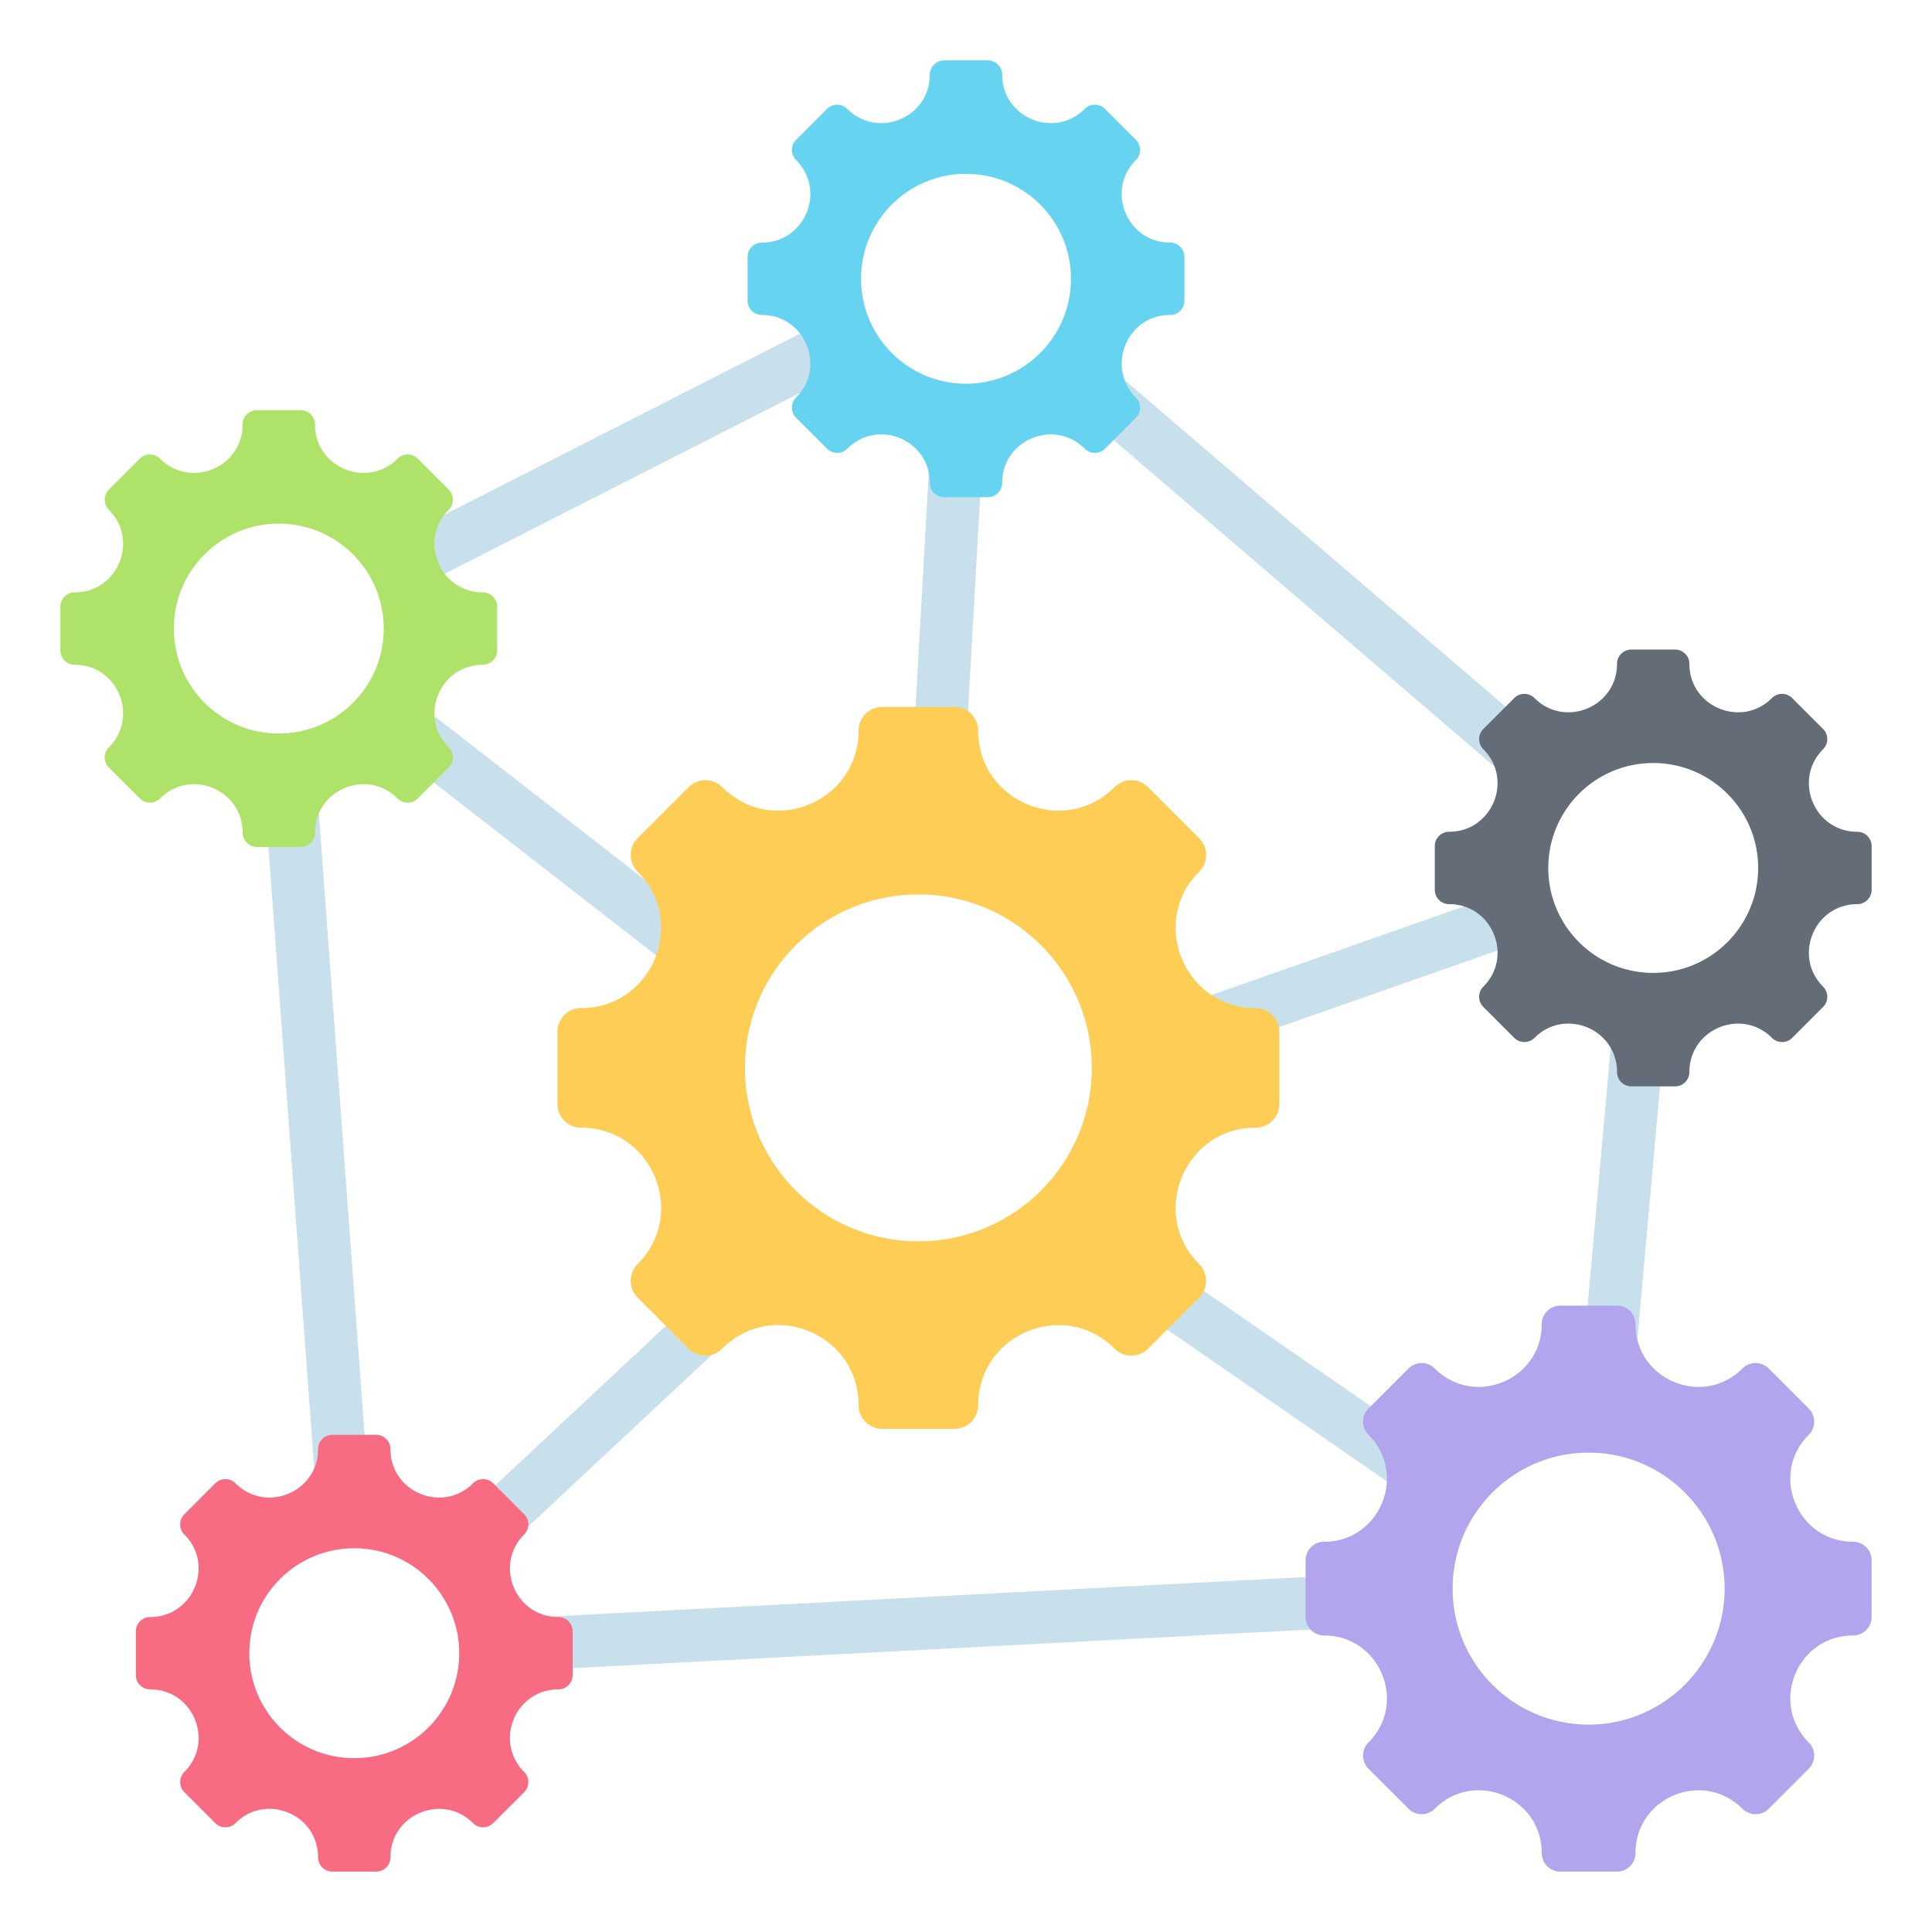
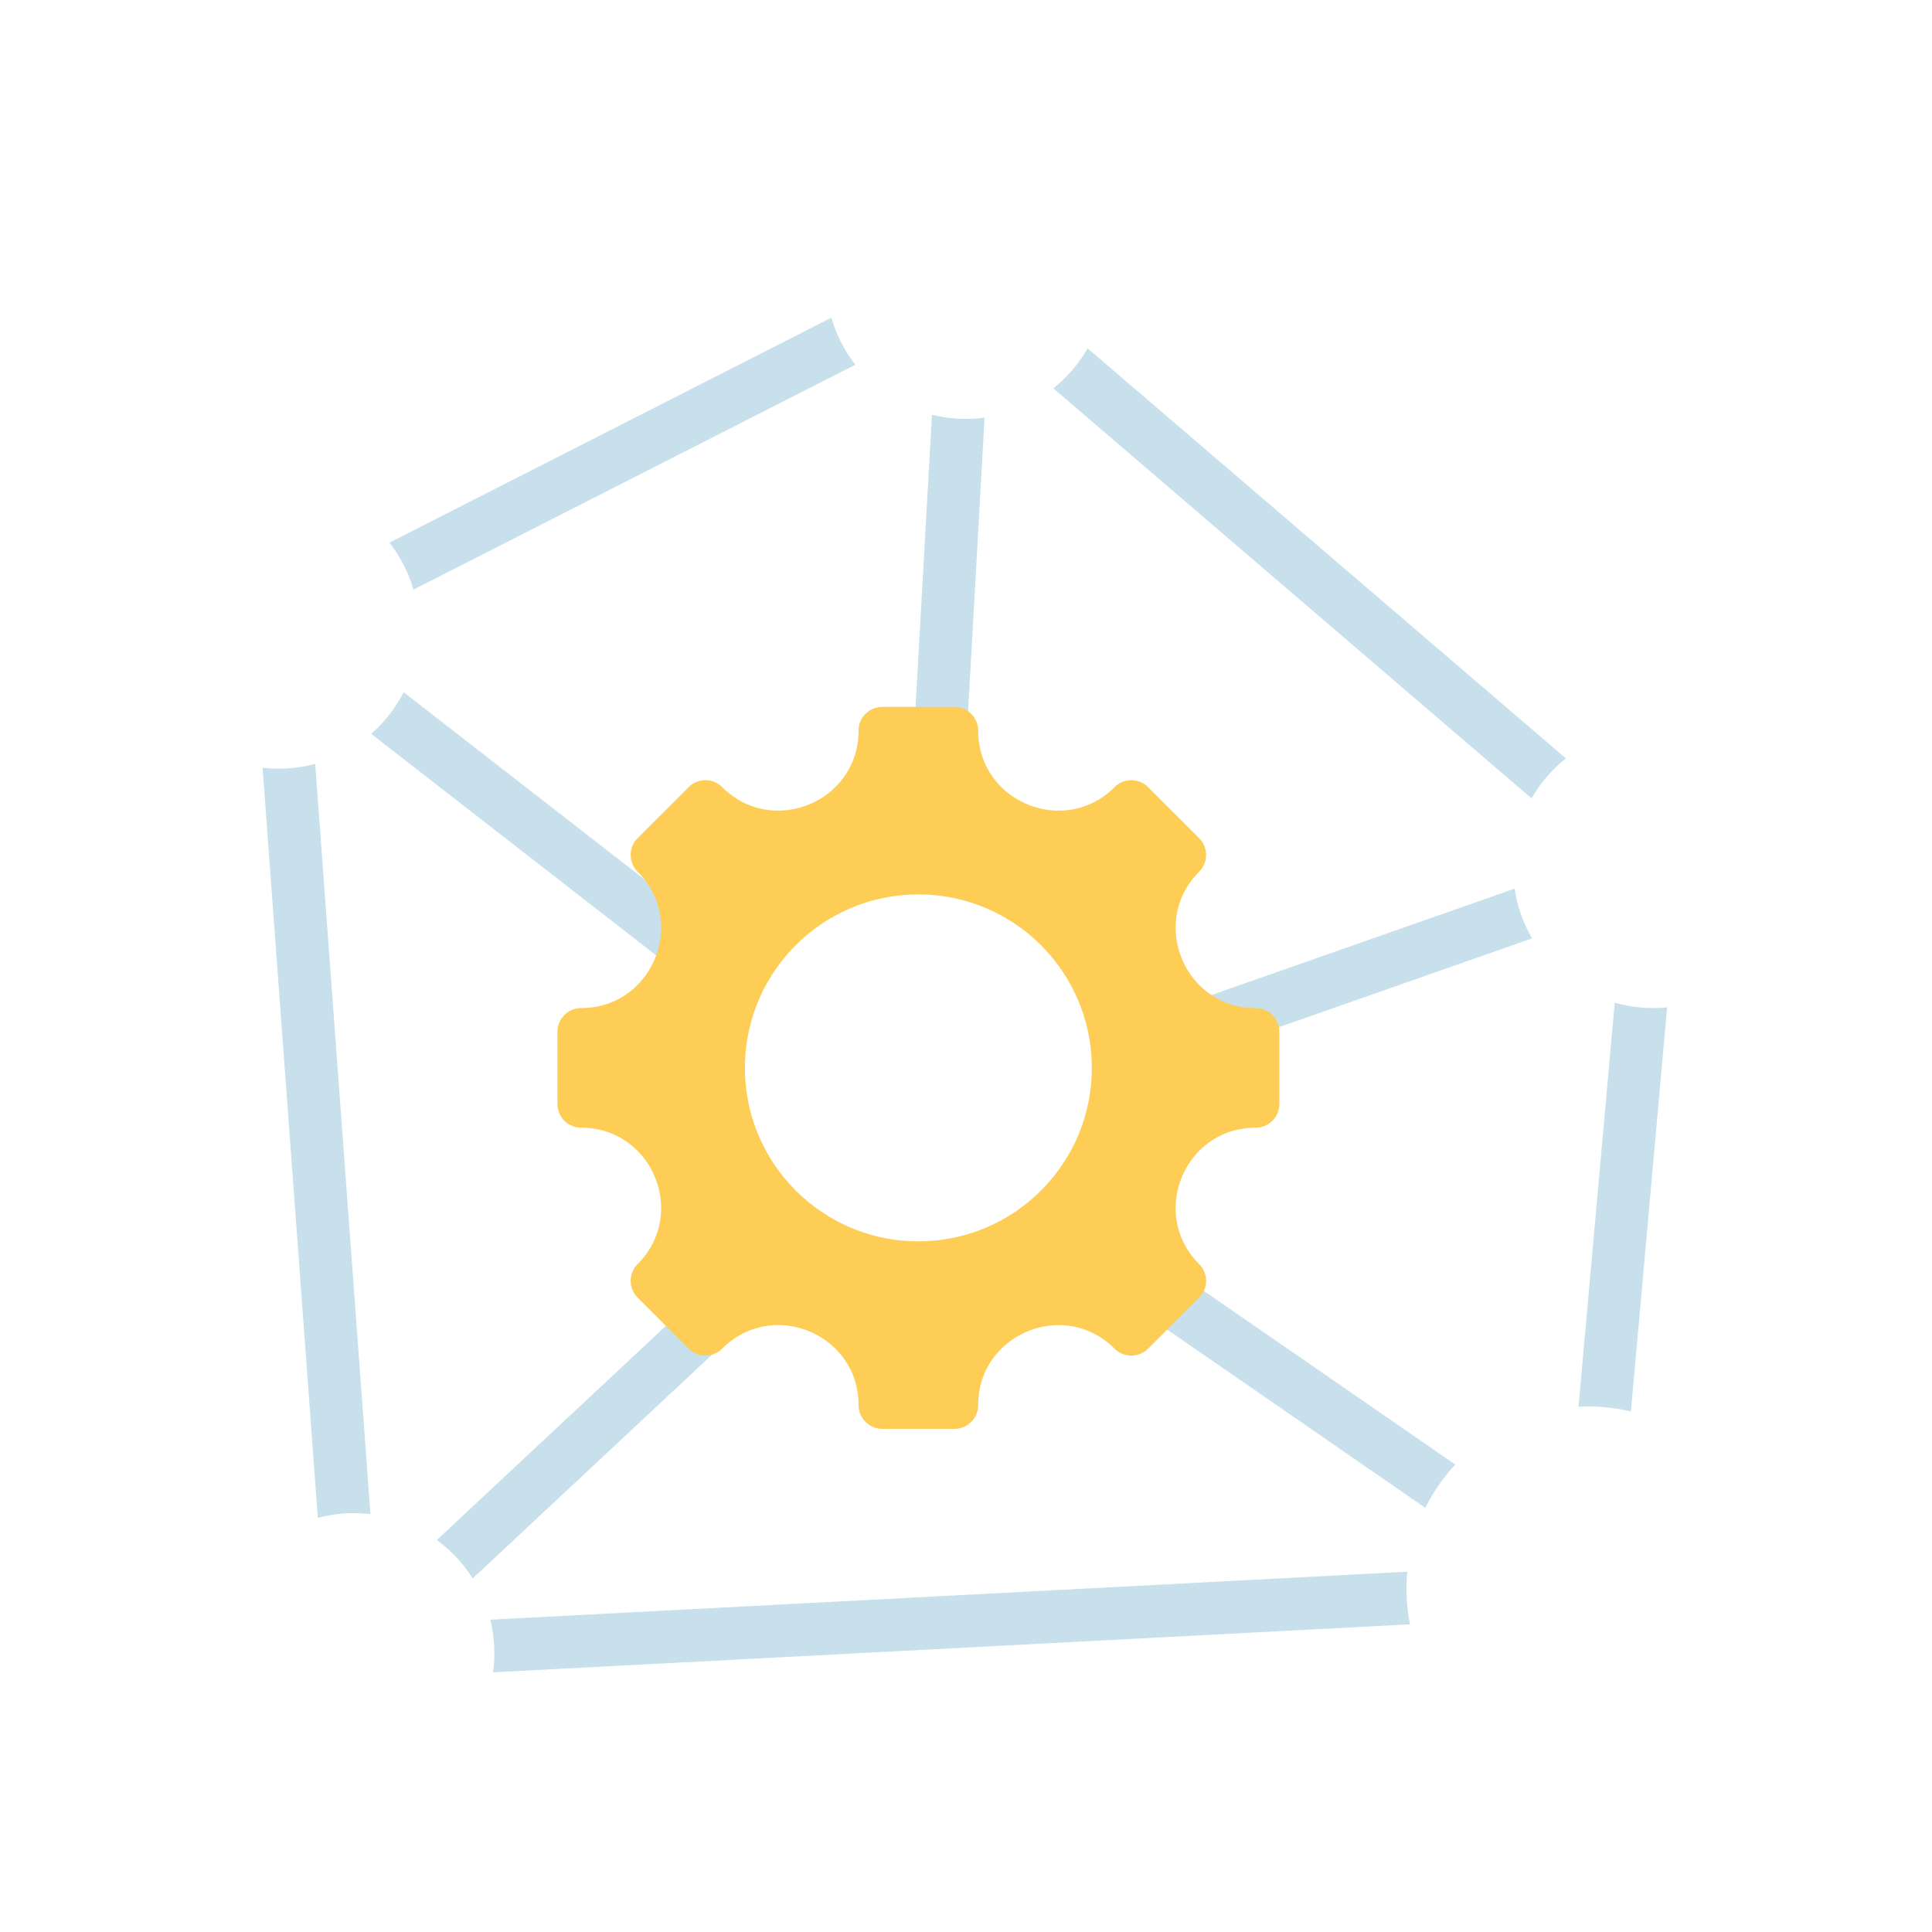
<svg xmlns="http://www.w3.org/2000/svg" width="512" height="512" x="0" y="0" viewBox="0 0 512 512" style="enable-background:new 0 0 512 512" xml:space="preserve" class="">
  <g>
    <g fill-rule="evenodd" clip-rule="evenodd">
      <path fill="#c7e0ec" d="m129.936 429.241 243.01-12.718a48.552 48.552 0 0 0 .723 13.945l-243.007 12.717a37.393 37.393 0 0 0-.726-13.944zm-45.704-26.978L69.588 203.455c4.669.537 9.401.198 13.943-1.021l14.644 198.808a37.292 37.292 0 0 0-13.943 1.021zm31.531 5.864a37.327 37.327 0 0 1 9.515 10.172l87.072-81.41a62.425 62.425 0 0 1-11.379-8.429zm69.167-146.362-86.557-67.288a37.259 37.259 0 0 0 8.594-11.04l84.351 65.573a61.91 61.91 0 0 0-6.388 12.755zm55.811-40.877 6.24-110.986a37.402 37.402 0 0 0 13.944.78l-6.25 111.173a62.469 62.469 0 0 0-13.934-.967zm63.369 48.752 97.288-34.134a36.88 36.88 0 0 0 4.62 13.17l-100.476 35.252a62.281 62.281 0 0 0-1.432-14.288zm-12.99 53.19 94.553 65.294a48.382 48.382 0 0 0-7.939 11.478l-96.939-66.943a62.639 62.639 0 0 0 10.325-9.829zm127.2 49.984 9.599-107.089a37.355 37.355 0 0 0 13.887 1.237l-9.599 107.087a48.527 48.527 0 0 0-13.887-1.235zm-12.432-161.232-126.75-108.668a37.29 37.29 0 0 0 9.093-10.596l126.75 108.668a37.29 37.29 0 0 0-9.093 10.596zM226.679 96.654l-117.124 59.614a37.005 37.005 0 0 0-6.353-12.463L220.326 84.19a37 37 0 0 0 6.353 12.464z" opacity="1" data-original="#c7e0ec" class="" />
      <path fill="#fdcd56" d="M332.754 298.85c-18.837 0-28.289 22.822-14.97 36.141a6.286 6.286 0 0 1 0 8.887l-13.528 13.528a6.284 6.284 0 0 1-8.887 0c-13.319-13.319-36.141-3.868-36.141 14.97a6.283 6.283 0 0 1-6.283 6.283h-19.131a6.283 6.283 0 0 1-6.283-6.283c0-18.861-22.805-28.306-36.141-14.97a6.284 6.284 0 0 1-8.887 0l-13.528-13.528a6.286 6.286 0 0 1 0-8.887c13.319-13.319 3.868-36.141-14.97-36.141a6.284 6.284 0 0 1-6.284-6.283v-19.13a6.283 6.283 0 0 1 6.284-6.284c18.838 0 28.289-22.822 14.97-36.141a6.286 6.286 0 0 1 0-8.887l13.528-13.528a6.286 6.286 0 0 1 8.887 0c13.32 13.319 36.141 3.868 36.141-14.97a6.284 6.284 0 0 1 6.283-6.284h19.131a6.283 6.283 0 0 1 6.283 6.284c0 18.838 22.822 28.289 36.141 14.97a6.286 6.286 0 0 1 8.887 0l13.528 13.528a6.286 6.286 0 0 1 0 8.887c-13.319 13.319-3.868 36.141 14.97 36.141a6.283 6.283 0 0 1 6.284 6.284v19.13a6.283 6.283 0 0 1-6.284 6.283zm-89.374-61.809c-25.384 0-45.961 20.578-45.961 45.961 0 25.384 20.577 45.961 45.961 45.961 25.383 0 45.961-20.578 45.961-45.961 0-25.384-20.577-45.961-45.961-45.961z" opacity="1" data-original="#fdcd56" class="" />
-       <path fill="#f76c82" d="M147.961 447.709c-11.398 0-17.117 13.809-9.058 21.868a3.802 3.802 0 0 1 0 5.377l-8.186 8.185a3.802 3.802 0 0 1-5.377 0c-8.06-8.059-21.868-2.34-21.868 9.058a3.802 3.802 0 0 1-3.802 3.802H88.094a3.802 3.802 0 0 1-3.802-3.802c0-11.412-13.799-17.128-21.869-9.058a3.802 3.802 0 0 1-5.377 0l-8.186-8.185a3.802 3.802 0 0 1 0-5.377c8.06-8.059 2.341-21.868-9.058-21.868A3.802 3.802 0 0 1 36 443.907v-11.576a3.802 3.802 0 0 1 3.802-3.802c11.398 0 17.117-13.809 9.058-21.868a3.802 3.802 0 0 1 0-5.377l8.186-8.186a3.804 3.804 0 0 1 5.377 0c8.059 8.06 21.869 2.341 21.869-9.058 0-2.1 1.703-3.802 3.802-3.802H99.67a3.802 3.802 0 0 1 3.802 3.802c0 11.398 13.809 17.117 21.868 9.058a3.804 3.804 0 0 1 5.377 0l8.186 8.186a3.802 3.802 0 0 1 0 5.377c-8.059 8.06-2.34 21.868 9.058 21.868a3.802 3.802 0 0 1 3.802 3.802v11.576a3.802 3.802 0 0 1-3.802 3.802zm-54.079-37.401c-15.359 0-27.811 12.451-27.811 27.811 0 15.359 12.451 27.81 27.811 27.81 15.359 0 27.81-12.451 27.81-27.81 0-15.36-12.451-27.811-27.81-27.811z" opacity="1" data-original="#f76c82" />
-       <path fill="#b3a4ee" d="M491.073 433.426c-14.77 0-22.18 17.893-11.737 28.337a4.926 4.926 0 0 1 0 6.967l-10.607 10.606a4.926 4.926 0 0 1-6.967 0c-10.443-10.443-28.336-3.033-28.336 11.737a4.925 4.925 0 0 1-4.926 4.926h-15a4.926 4.926 0 0 1-4.927-4.926c0-14.788-17.88-22.193-28.336-11.737a4.927 4.927 0 0 1-6.968 0l-10.607-10.606a4.926 4.926 0 0 1 0-6.967c10.443-10.443 3.033-28.337-11.737-28.337a4.926 4.926 0 0 1-4.927-4.926v-15a4.927 4.927 0 0 1 4.927-4.927c14.77 0 22.18-17.893 11.737-28.336a4.927 4.927 0 0 1 0-6.968l10.607-10.607a4.927 4.927 0 0 1 6.968 0c10.443 10.443 28.336 3.033 28.336-11.737a4.926 4.926 0 0 1 4.927-4.927h14.999a4.926 4.926 0 0 1 4.926 4.927c0 14.77 17.893 22.18 28.336 11.737a4.926 4.926 0 0 1 6.967 0l10.607 10.607a4.927 4.927 0 0 1 0 6.968c-10.443 10.443-3.033 28.336 11.737 28.336a4.926 4.926 0 0 1 4.926 4.927v14.999a4.924 4.924 0 0 1-4.925 4.927zM421 384.964c-19.902 0-36.036 16.134-36.036 36.036s16.134 36.035 36.036 36.035 36.036-16.134 36.036-36.035c-.001-19.902-16.134-36.036-36.036-36.036z" opacity="1" data-original="#b3a4ee" class="" />
-       <path fill="#afe269" d="M127.96 176.167c-11.398 0-17.117 13.809-9.058 21.868a3.802 3.802 0 0 1 0 5.377l-8.186 8.185a3.802 3.802 0 0 1-5.377 0c-8.059-8.059-21.868-2.34-21.868 9.058 0 2.1-1.703 3.802-3.802 3.802H68.093a3.802 3.802 0 0 1-3.802-3.802c0-11.413-13.799-17.128-21.868-9.058a3.802 3.802 0 0 1-5.377 0l-8.186-8.185a3.804 3.804 0 0 1 0-5.377c8.059-8.06 2.341-21.868-9.058-21.868A3.802 3.802 0 0 1 16 172.365V160.79a3.802 3.802 0 0 1 3.802-3.802c11.398 0 17.117-13.809 9.058-21.868a3.804 3.804 0 0 1 0-5.377l8.186-8.186a3.804 3.804 0 0 1 5.377 0c8.059 8.06 21.868 2.341 21.868-9.058 0-2.1 1.703-3.802 3.802-3.802h11.576a3.802 3.802 0 0 1 3.802 3.802c0 11.398 13.809 17.117 21.868 9.058a3.804 3.804 0 0 1 5.377 0l8.186 8.186a3.802 3.802 0 0 1 0 5.377c-8.059 8.059-2.34 21.868 9.058 21.868a3.802 3.802 0 0 1 3.802 3.802v11.576a3.8 3.8 0 0 1-3.802 3.801zm-54.079-37.4c-15.359 0-27.81 12.451-27.81 27.811 0 15.359 12.451 27.81 27.81 27.81s27.81-12.451 27.81-27.81c.001-15.36-12.451-27.811-27.81-27.811z" opacity="1" data-original="#afe269" />
-       <path fill="#636c77" d="M492.198 239.609c-11.398 0-17.117 13.809-9.058 21.868a3.802 3.802 0 0 1 0 5.377l-8.186 8.185a3.802 3.802 0 0 1-5.377 0c-8.06-8.059-21.868-2.34-21.868 9.058 0 2.1-1.703 3.802-3.802 3.802h-11.576a3.802 3.802 0 0 1-3.802-3.802c0-11.413-13.799-17.128-21.868-9.058a3.802 3.802 0 0 1-5.377 0l-8.186-8.185a3.804 3.804 0 0 1 0-5.377c8.06-8.059 2.341-21.868-9.058-21.868a3.802 3.802 0 0 1-3.802-3.802v-11.576a3.802 3.802 0 0 1 3.802-3.802c11.398 0 17.117-13.809 9.058-21.868a3.804 3.804 0 0 1 0-5.377l8.186-8.186a3.802 3.802 0 0 1 5.377 0c8.06 8.059 21.868 2.34 21.868-9.058 0-2.1 1.703-3.802 3.802-3.802h11.576a3.802 3.802 0 0 1 3.802 3.802c0 11.398 13.809 17.117 21.868 9.058a3.802 3.802 0 0 1 5.377 0l8.186 8.186a3.802 3.802 0 0 1 0 5.377c-8.059 8.059-2.34 21.868 9.058 21.868a3.802 3.802 0 0 1 3.802 3.802v11.576a3.802 3.802 0 0 1-3.802 3.802zm-54.079-37.401c-15.359 0-27.81 12.451-27.81 27.81s12.451 27.811 27.81 27.811 27.81-12.451 27.81-27.811c0-15.359-12.451-27.81-27.81-27.81z" opacity="1" data-original="#636c77" class="" />
-       <path fill="#66d4f1" d="M310.079 83.471c-11.398 0-17.117 13.809-9.058 21.868a3.802 3.802 0 0 1 0 5.377l-8.186 8.185a3.802 3.802 0 0 1-5.377 0c-8.06-8.059-21.868-2.34-21.868 9.058 0 2.1-1.703 3.802-3.802 3.802h-11.576a3.802 3.802 0 0 1-3.802-3.802c0-11.413-13.799-17.128-21.868-9.058a3.802 3.802 0 0 1-5.377 0l-8.186-8.185a3.804 3.804 0 0 1 0-5.377c8.06-8.06 2.341-21.868-9.058-21.868a3.802 3.802 0 0 1-3.802-3.802V68.093a3.802 3.802 0 0 1 3.802-3.802c11.398 0 17.117-13.809 9.058-21.868a3.804 3.804 0 0 1 0-5.377l8.186-8.186a3.802 3.802 0 0 1 5.377 0c8.06 8.059 21.868 2.341 21.868-9.058A3.802 3.802 0 0 1 250.212 16h11.576a3.802 3.802 0 0 1 3.802 3.802c0 11.398 13.809 17.117 21.868 9.058a3.802 3.802 0 0 1 5.377 0l8.186 8.186a3.802 3.802 0 0 1 0 5.377c-8.059 8.059-2.34 21.868 9.058 21.868a3.802 3.802 0 0 1 3.802 3.802v11.576a3.802 3.802 0 0 1-3.802 3.802zM256 46.071c-15.359 0-27.811 12.451-27.811 27.81S240.64 101.692 256 101.692c15.359 0 27.81-12.451 27.81-27.811 0-15.359-12.451-27.81-27.81-27.81z" opacity="1" data-original="#66d4f1" />
    </g>
  </g>
</svg>